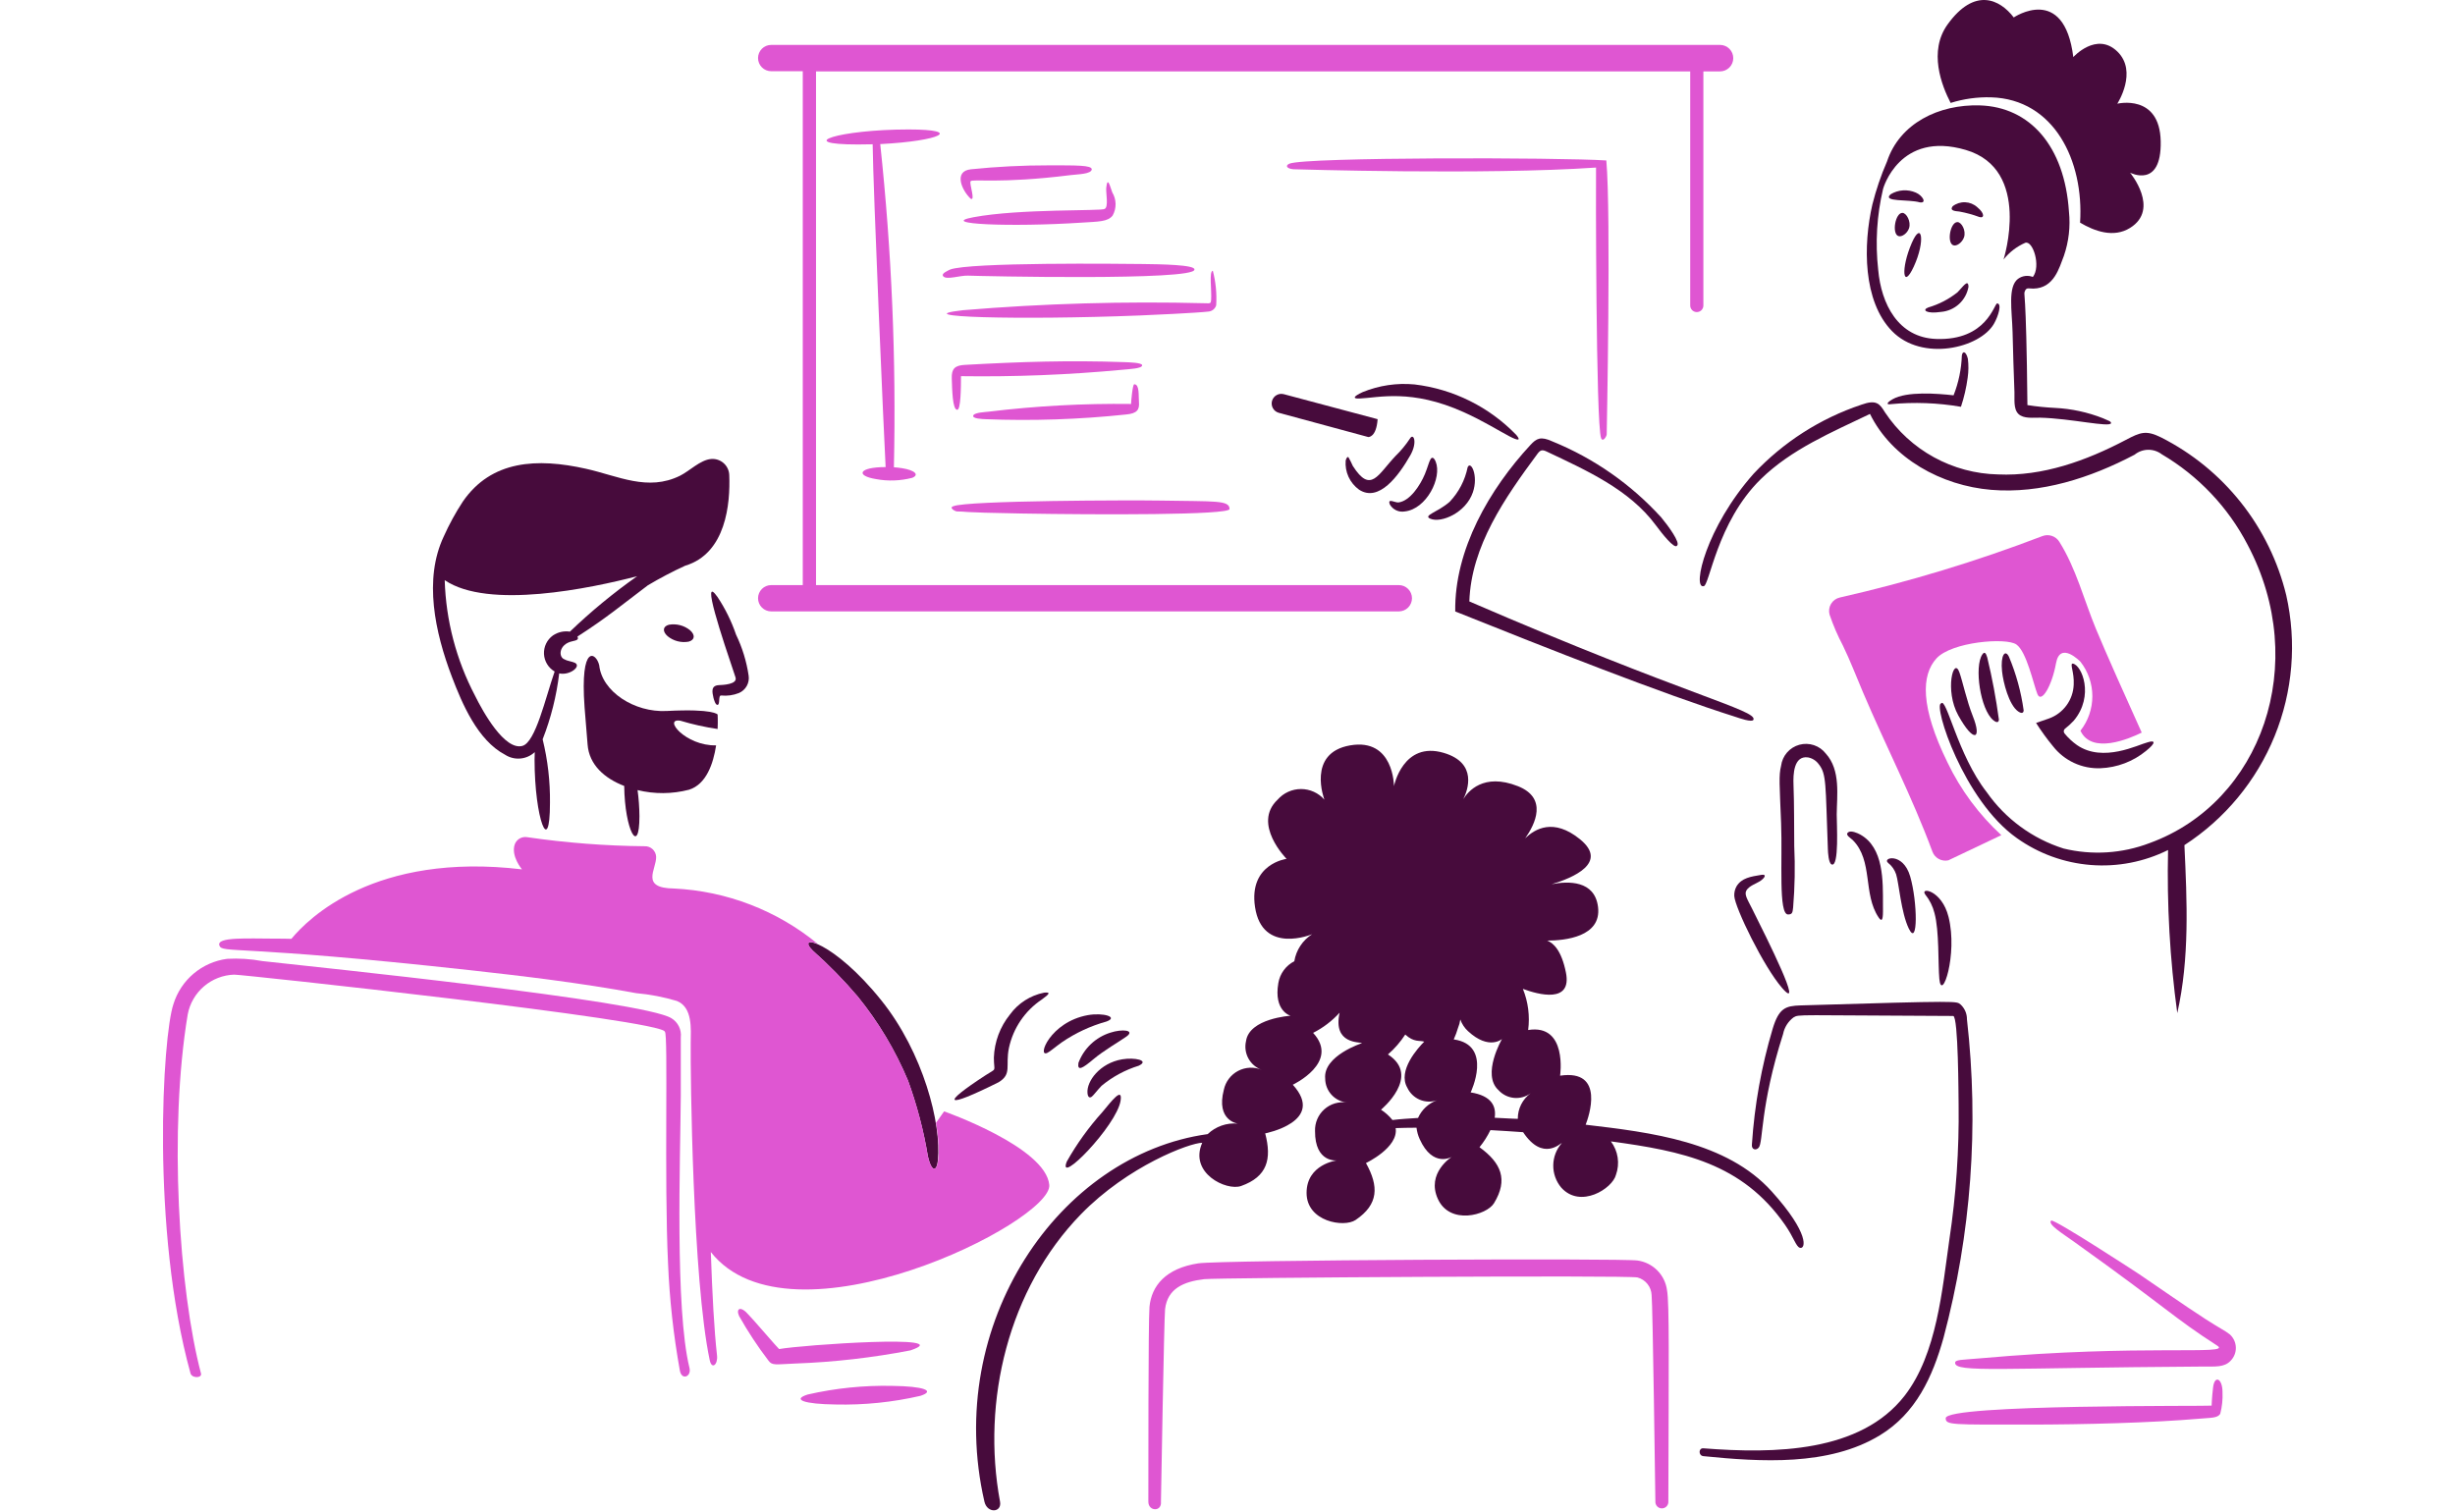
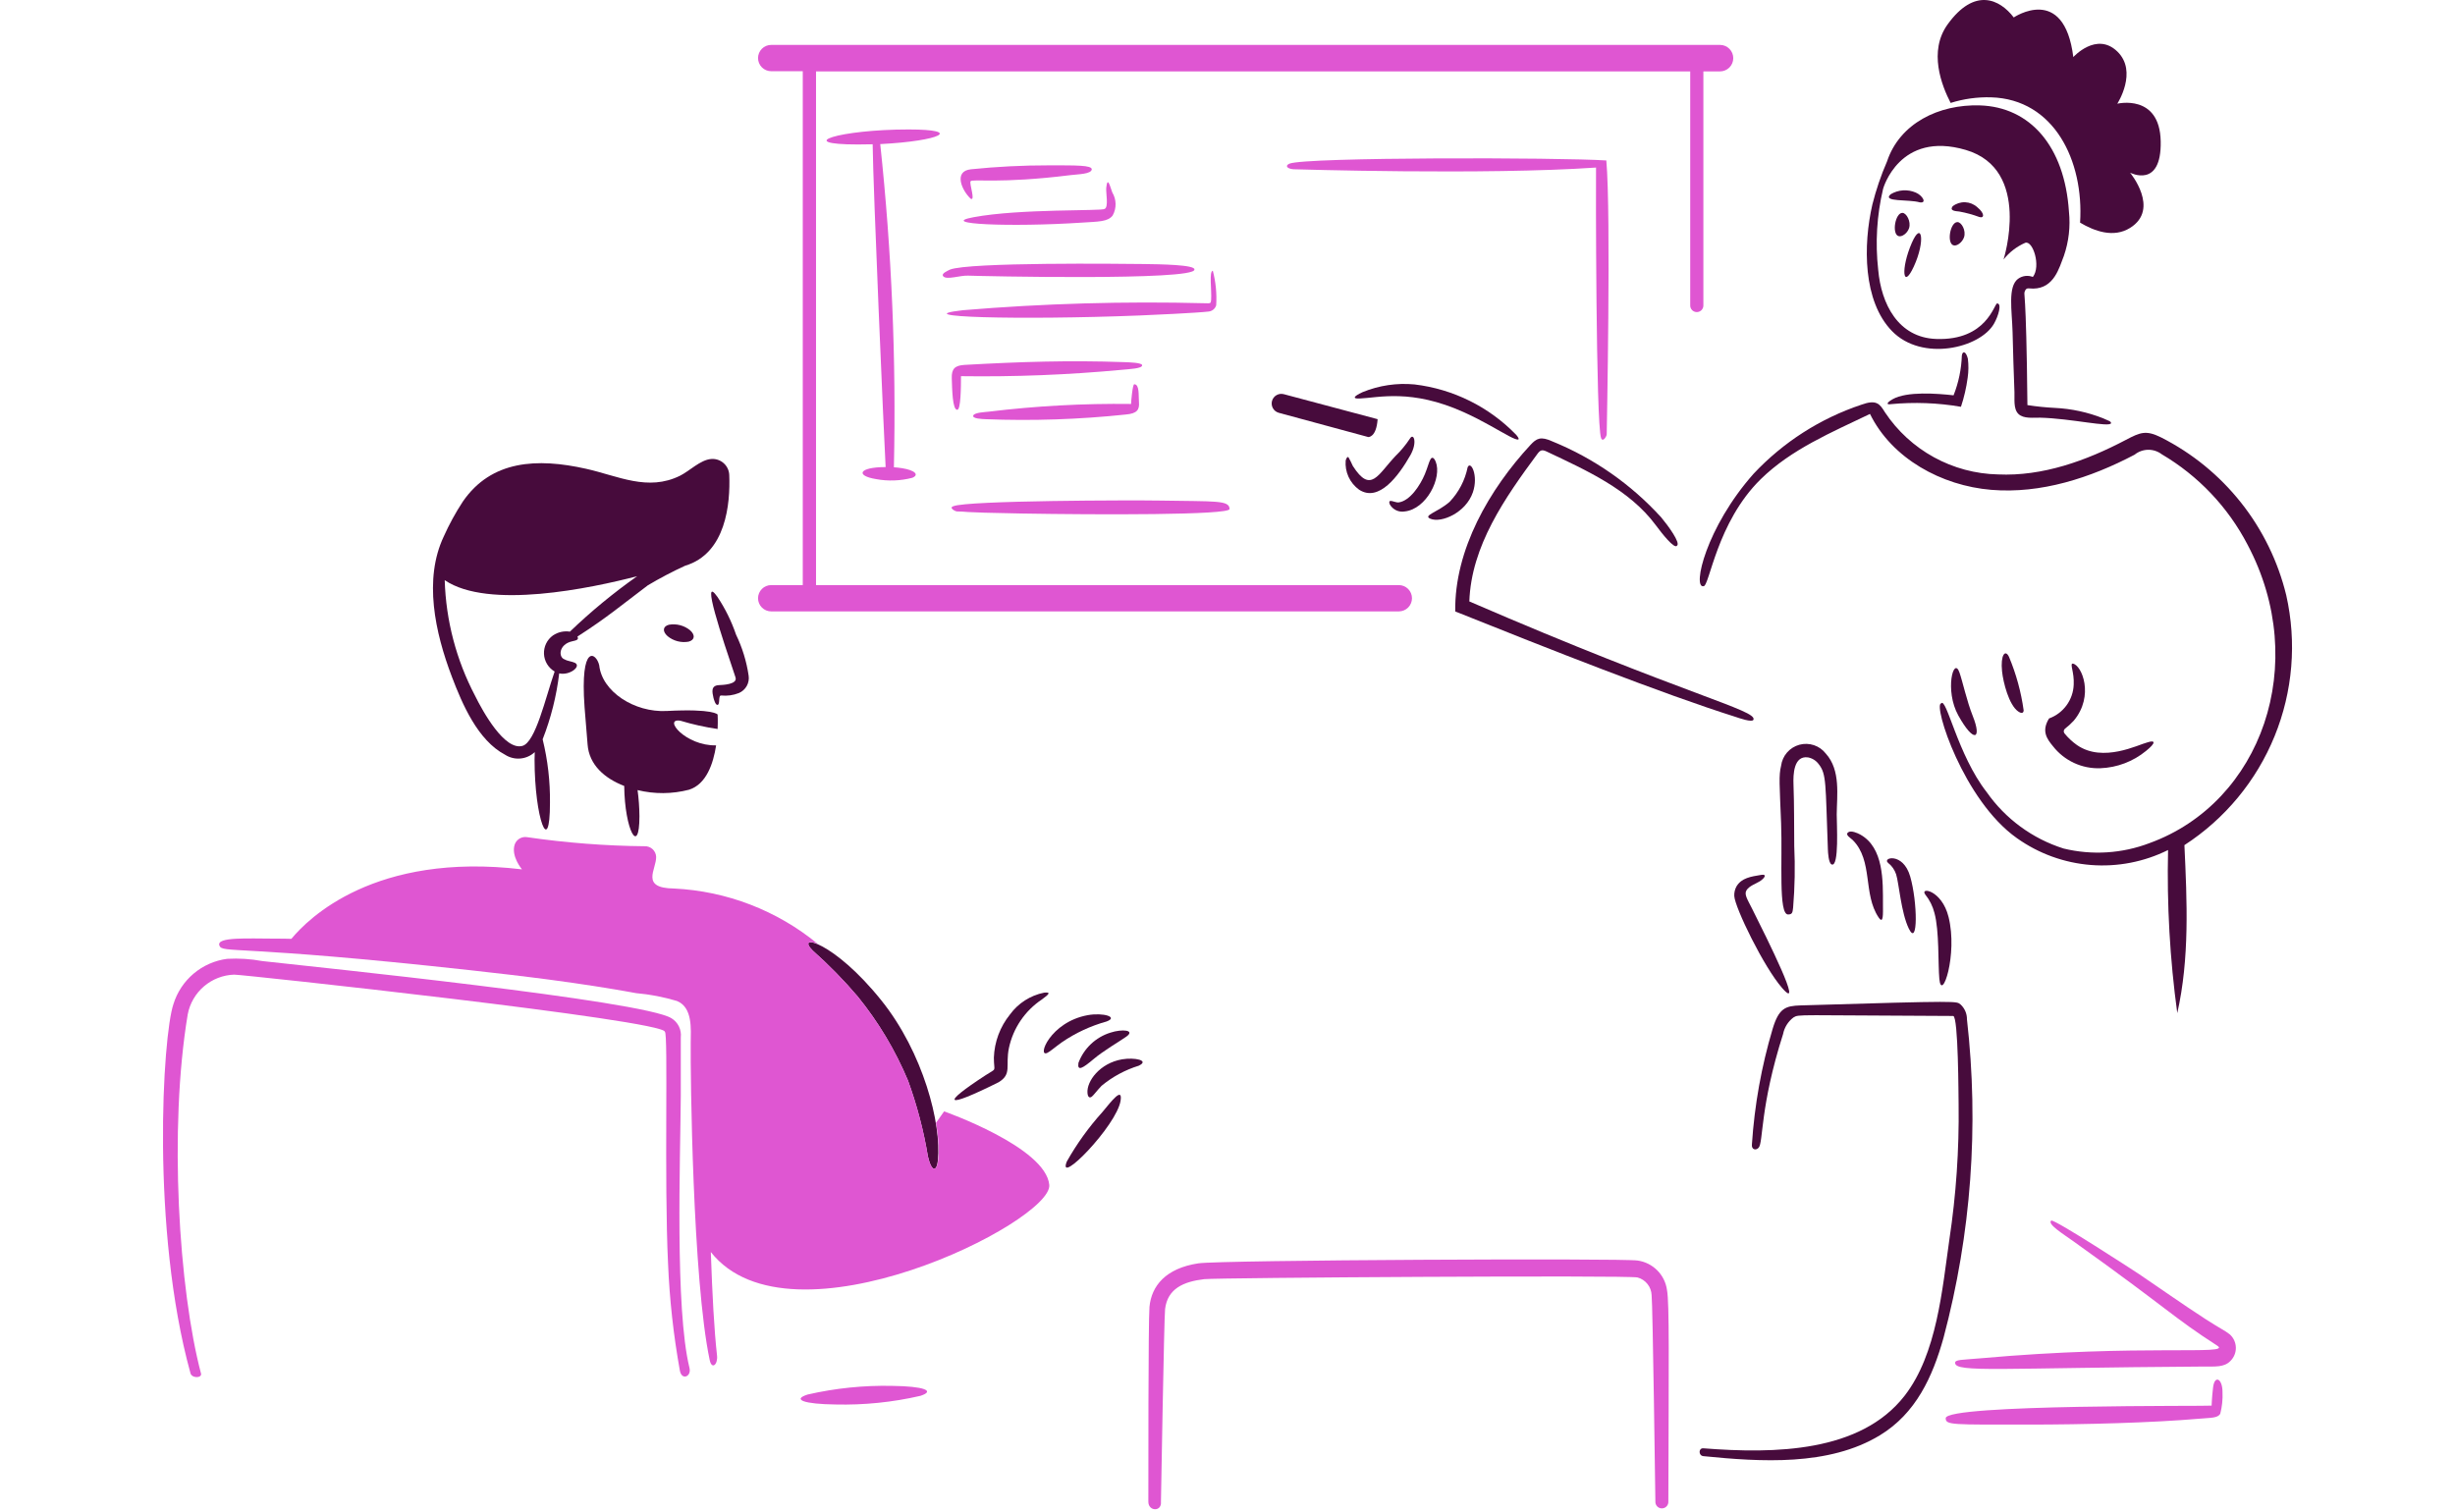
<svg xmlns="http://www.w3.org/2000/svg" width="414" height="255" viewBox="0 0 414 255" fill="none">
  <g clip-path="url(#clip0_1946_31582)">
    <path d="M114.806 184.828V174.971C114.88 174.337 114.77 173.696 114.489 173.123C114.208 172.55 113.768 172.069 113.222 171.739C108.469 168.765 53.192 163.102 44.237 162.1C42.284 161.739 40.294 161.612 38.31 161.722C36.227 161.993 34.264 162.857 32.658 164.211C31.051 165.565 29.867 167.352 29.248 169.36C27.426 174.652 25.439 207.377 32.1 231.541C32.257 232.486 34.031 232.486 33.905 231.7C30.159 217.579 28.441 190.377 31.655 171.106C32 169.262 32.964 167.592 34.388 166.37C35.811 165.149 37.609 164.45 39.484 164.389C40.546 164.334 112.118 172.078 112.118 174.028C112.714 174.147 111.981 199.148 112.657 213.104C112.907 219.174 113.575 225.22 114.655 231.199C114.974 232.877 116.632 232.185 116.271 230.723C113.804 220.738 114.732 195.349 114.806 184.828Z" fill="#DF56D2" />
-     <path d="M153.539 227.763C161.798 225.009 135.174 226.841 131.386 227.542C131.231 227.464 126.709 222.189 126.283 221.806C124.889 220.157 124.066 220.696 124.635 221.964C126.105 224.581 127.757 227.091 129.58 229.475C130.213 230.363 130.766 230.118 134.116 229.982C140.638 229.744 147.131 229.002 153.539 227.763Z" fill="#DF56D2" />
    <path d="M150.492 233.752C145.686 233.645 140.885 234.135 136.2 235.209C133.504 236.066 135.597 236.827 140.889 236.89C145.706 237.005 150.518 236.515 155.213 235.432C157.842 234.572 155.719 233.817 150.492 233.752Z" fill="#DF56D2" />
-     <path d="M328.432 128.634C323.784 119.154 324.005 113.841 326.563 111.046C329.12 108.251 338.294 107.489 340.031 108.7C341.768 109.912 342.915 115.419 343.58 117.066C344.245 118.712 346.022 115.703 346.717 111.87C347.413 108.037 350.838 111.615 350.838 111.615C352.138 113.274 352.845 115.322 352.845 117.43C352.845 119.539 352.138 121.586 350.838 123.246C352.739 127.334 359.14 124.569 361.17 123.563C358.728 118.175 355.018 109.874 353.436 106.037C351.437 101.191 350.099 95.882 347.288 91.397C347.001 90.928 346.559 90.573 346.039 90.393C345.518 90.214 344.952 90.222 344.436 90.415C333.31 94.677 321.894 98.14 310.274 100.778C309.966 100.844 309.674 100.973 309.417 101.156C309.16 101.339 308.943 101.573 308.78 101.843C308.616 102.113 308.51 102.414 308.467 102.727C308.424 103.039 308.445 103.358 308.53 103.662C309.14 105.462 309.892 107.21 310.781 108.889C312.027 111.452 313.049 114.153 314.172 116.782C317.984 125.76 322.488 134.472 325.865 143.62C326.057 144.153 326.436 144.598 326.932 144.872C327.428 145.146 328.007 145.231 328.56 145.109L337.496 140.863C333.727 137.397 330.651 133.248 328.432 128.634Z" fill="#DF56D2" />
    <path d="M148.651 168.763C140.589 158.691 134.015 157.332 137.053 160.331C139.757 162.728 142.288 165.312 144.628 168.065C148.123 172.367 150.983 177.149 153.121 182.263C154.63 186.419 155.755 190.704 156.48 195.066C157.13 197.812 157.967 197.598 158.16 195.731C158.795 189.536 155.677 177.529 148.651 168.763Z" fill="#470B3C" />
    <path d="M159.209 187.453L157.846 189.385C159.098 197.058 157.436 199.178 156.484 195.055C155.773 190.69 154.648 186.403 153.125 182.252C150.986 177.138 148.125 172.357 144.632 168.054C142.288 165.305 139.757 162.721 137.056 160.32C135.941 159.218 136.043 158.451 137.913 159.213C131.046 153.566 122.54 150.287 113.66 149.863C107.892 149.793 110.714 146.631 110.649 144.506C110.624 144.016 110.408 143.555 110.046 143.223C109.684 142.891 109.207 142.715 108.716 142.732C102.098 142.669 95.491 142.16 88.941 141.21C88.505 141.125 88.054 141.197 87.665 141.411C87.277 141.626 86.977 141.97 86.817 142.384C86.102 144.374 88.022 146.631 88.022 146.631C63.209 143.682 51.957 154.934 49.138 158.349C48.217 158.317 47.331 158.317 46.507 158.317C41.88 158.317 36.418 157.973 37 159.488C37.52 160.844 39.922 159.299 79.336 163.646C88.37 164.643 97.966 165.799 107.287 167.513C109.619 167.719 111.923 168.162 114.165 168.836C116.824 169.921 116.505 173.561 116.478 175.871C116.421 181.065 116.796 215.786 119.68 229.398C120.035 231.082 121.09 230.154 120.914 228.606C120.43 224.3 120.122 218.432 119.869 211.176C133.307 228.226 177.504 206.043 176.947 199.861C176.37 193.474 159.209 187.453 159.209 187.453Z" fill="#DF56D2" />
    <path d="M185.921 187.547C183.612 190.106 181.592 192.912 179.9 195.914C178.199 200.205 188.304 189.893 188.972 185.646C189.333 183.261 187.46 185.686 185.921 187.547Z" fill="#470B3C" />
    <path d="M170.327 171.099C168.65 173.168 167.693 175.727 167.602 178.389C167.602 180.919 168.214 180.054 166.239 181.335C158.564 186.317 159.274 187.1 168.395 182.541C170.697 181.157 169.52 179.791 170.138 176.773C170.852 173.412 172.854 170.466 175.715 168.564C177.027 167.619 177.207 167.309 176.063 167.43C173.759 167.892 171.712 169.201 170.327 171.099Z" fill="#470B3C" />
    <path d="M183.446 171.22C177.067 172.371 174.841 178.402 176.6 177.591C177.077 177.368 177.842 176.68 179.04 175.816C181.343 174.235 183.892 173.046 186.583 172.299C188.677 171.539 186.047 170.759 183.446 171.22Z" fill="#470B3C" />
    <path d="M187.25 174.174C186.022 174.557 184.898 175.216 183.965 176.1C183.031 176.985 182.312 178.071 181.864 179.277C181.641 180.768 182.608 180.152 184.366 178.676C186.158 177.164 188.713 175.714 189.945 174.841C191.499 173.73 189.229 173.522 187.25 174.174Z" fill="#470B3C" />
    <path d="M189.217 178.674C185.483 179.315 183.228 182.357 183.387 184.344C183.449 185.136 183.799 185.232 184.143 184.947C184.487 184.661 184.935 184.002 185.759 183.14C187.607 181.609 189.74 180.457 192.034 179.749C193.924 178.85 191.327 178.311 189.217 178.674Z" fill="#470B3C" />
    <path d="M281.343 253.274C281.349 253.422 281.326 253.569 281.273 253.707C281.221 253.845 281.142 253.971 281.039 254.077C280.937 254.184 280.815 254.268 280.679 254.326C280.543 254.384 280.397 254.414 280.25 254.414C280.102 254.414 279.956 254.384 279.821 254.326C279.685 254.268 279.562 254.184 279.46 254.077C279.358 253.971 279.278 253.845 279.226 253.707C279.174 253.569 279.15 253.422 279.156 253.274C279.156 253.085 278.707 219.659 278.521 218.445C278.495 217.76 278.25 217.102 277.823 216.566C277.395 216.03 276.808 215.645 276.146 215.467C274.643 215.062 205.17 215.501 203.065 215.752C199.587 216.166 196.892 217.341 196.475 220.791C196.306 222.168 195.779 253.123 195.777 253.299C195.936 255.009 193.655 254.947 193.653 253.299C193.653 250.49 193.634 222.707 193.842 220.435C194.171 216.88 196.588 213.913 202.082 213.083C205.768 212.516 273.845 212.21 276.144 212.607C277.407 212.781 278.578 213.366 279.477 214.27C280.375 215.175 280.952 216.349 281.118 217.614C281.525 219.802 281.411 229.621 281.343 253.274Z" fill="#DF56D2" />
    <path d="M373.913 226.975C376.502 228.644 361.329 226.653 334.015 229.097C330.876 229.379 329.668 229.286 329.704 229.889C329.781 231.541 337.4 230.713 371.441 230.492C373.548 230.479 375.06 230.656 376.132 229.547C376.429 229.253 376.663 228.901 376.82 228.514C376.977 228.126 377.054 227.711 377.045 227.293C377.036 226.875 376.942 226.463 376.769 226.082C376.596 225.701 376.347 225.36 376.037 225.079C375.27 224.448 374.189 223.956 371.917 222.48C367.84 219.834 364.085 217.164 360.73 214.905C360.294 214.612 346.321 205.495 345.899 205.875C345.23 206.474 347.846 208.073 349.732 209.424C365.914 220.998 366.389 222.125 373.913 226.975Z" fill="#DF56D2" />
    <path d="M342.029 240.28C351.468 240.28 362.974 239.97 370.74 239.299C372.831 239.11 373.987 239.216 374.416 238.443C374.72 237.264 374.847 236.046 374.794 234.83C374.794 232.484 373.471 231.881 373.209 233.975C372.989 235.699 372.955 237.311 372.955 237.081C372.891 237.209 328.113 236.799 328.113 239.203C328.117 240.377 329.13 240.28 342.029 240.28Z" fill="#DF56D2" />
    <path d="M126.246 113.953C125.893 111.556 125.178 109.226 124.124 107.045C123.358 104.795 122.304 102.654 120.986 100.676C118.1 96.591 121.776 107.572 124.029 114.238C124.436 115.444 121.873 115.531 121.208 115.561C119.845 115.642 120.1 116.735 120.321 117.718C120.385 117.939 120.639 118.961 121.019 118.889C121.465 118.804 121.081 117.249 121.62 117.306C122.632 117.411 123.654 117.269 124.6 116.894C125.162 116.656 125.629 116.238 125.927 115.705C126.226 115.173 126.338 114.556 126.246 113.953Z" fill="#470B3C" />
    <path d="M112.428 119.919C106.977 120.203 101.527 116.654 101.05 112.218C100.576 110.095 97.786 108.321 98.578 119.284L99.087 125.559C99.34 129.014 101.969 131.295 105.265 132.564C105.346 140.038 107.833 144.501 107.833 137.667C107.822 136.193 107.716 134.722 107.516 133.263C110.371 133.961 113.354 133.939 116.199 133.199C119.115 132.28 120.287 128.795 120.763 125.72C115.569 125.826 111.716 121.065 114.741 121.562C116.796 122.182 118.893 122.648 121.016 122.957C121.079 121.499 121.016 120.517 121.016 120.517C121.016 120.517 120.381 119.504 112.428 119.919Z" fill="#470B3C" />
    <path d="M112.808 105.372C111.759 105.642 111.674 106.506 112.587 107.306C113.076 107.707 113.647 107.997 114.26 108.155C114.873 108.314 115.513 108.337 116.136 108.224C117.181 107.939 117.27 107.09 116.357 106.291C115.865 105.893 115.294 105.606 114.682 105.447C114.07 105.289 113.431 105.263 112.808 105.372Z" fill="#470B3C" />
    <path d="M109.258 98.717C111.29 97.509 113.385 96.409 115.533 95.421C122.441 93.361 123.17 84.932 122.979 80.112C122.964 79.73 122.871 79.356 122.707 79.011C122.542 78.666 122.309 78.358 122.021 78.106C121.734 77.854 121.398 77.663 121.034 77.545C120.671 77.427 120.287 77.384 119.906 77.419C118.099 77.568 116.266 79.454 114.677 80.239C109.239 82.927 104.25 80.279 98.831 79.067C90.573 77.219 82.855 77.604 78.041 84.612C76.82 86.478 75.75 88.437 74.839 90.471C71.416 97.697 73.356 106.661 76.202 114.145C77.95 118.738 80.564 124.879 85.172 127.296C85.936 127.791 86.844 128.016 87.751 127.936C88.658 127.856 89.513 127.475 90.178 126.854C90.178 127.232 90.146 127.678 90.146 128.12C90.146 138.099 92.745 144.782 92.745 135.41C92.786 131.801 92.371 128.202 91.509 124.697C92.909 121.124 93.847 117.386 94.301 113.575C96.07 113.983 98.081 112.382 96.962 111.8C96.546 111.585 95.639 111.482 95.251 111.233C94.098 110.887 94.208 108.651 96.518 108.16C97.247 108.005 97.652 107.874 97.374 107.368C102.412 104.125 104.777 102.093 109.258 98.717ZM93.248 107.179C92.755 107.531 92.359 108.001 92.095 108.546C91.831 109.091 91.707 109.694 91.735 110.299C91.764 110.903 91.943 111.492 92.257 112.009C92.571 112.527 93.01 112.958 93.533 113.263C91.978 117.708 90.32 125.223 88.082 125.812C85.096 126.602 81.468 120.107 80.097 117.321C76.941 111.303 75.195 104.646 74.994 97.854C82.346 102.862 99.649 99.216 107.446 97.188C103.436 100.015 99.645 103.141 96.106 106.538C95.106 106.381 94.084 106.61 93.248 107.179Z" fill="#470B3C" />
    <path d="M192.193 53.21C194.193 53.131 201.849 52.783 203.856 52.543C204.141 52.505 204.408 52.386 204.627 52.201C204.846 52.016 205.008 51.772 205.092 51.498C205.215 49.536 205.024 47.568 204.525 45.667C203.864 45.745 204.351 48.937 204.24 50.581C204.2 51.169 204.13 51.188 203.257 51.148C189.629 50.795 175.992 51.186 162.407 52.32C152.405 53.461 171.635 54.023 192.193 53.21Z" fill="#DF56D2" />
    <path d="M159.078 46.618C159.655 47.245 161.93 46.429 163.261 46.491C165.175 46.57 201.469 47.379 201.418 45.476C201.639 44.652 195.617 44.565 192.671 44.531C189.193 44.486 163.387 44.202 160.188 45.476C159.777 45.699 158.643 46.138 159.078 46.618Z" fill="#DF56D2" />
    <path d="M153.217 21.836C141.554 21.836 133.646 24.367 144.659 24.367C145.483 24.367 146.337 24.335 147.161 24.335C147.235 31.571 149.062 73.679 149.348 78.78C144.812 78.78 144.205 80.23 147.732 80.808C149.762 81.185 151.85 81.109 153.848 80.587C155.056 80.086 154.298 79.315 152.138 78.971C151.695 78.899 151.219 78.844 150.743 78.812C151.145 60.613 150.376 42.407 148.439 24.306C158.69 23.777 162.461 21.836 153.217 21.836Z" fill="#DF56D2" />
    <path d="M162.691 61.543C161.043 61.636 160.444 62.178 160.504 63.826C160.572 65.631 160.601 69.118 161.425 69.118C162.026 69.118 162.058 65.348 162.058 63.448C171.134 63.577 180.211 63.217 189.249 62.369C190.383 62.25 192.608 62.18 192.608 61.613C192.608 61.169 190.485 61.11 189.408 61.074C180.306 60.757 172.215 61.012 162.691 61.543Z" fill="#DF56D2" />
    <path d="M190.737 68.135C182.71 68.033 174.685 68.468 166.715 69.436C166.239 69.496 164.409 69.566 164.149 70.037C163.81 70.645 165.764 70.677 166.176 70.702C174.076 71.011 181.987 70.748 189.849 69.916C191.822 69.749 192.172 69.052 192.068 67.823C191.981 66.778 192.194 64.815 191.276 64.815C191.004 64.769 190.737 67.761 190.737 68.135Z" fill="#DF56D2" />
    <path d="M270.883 27.064C263.113 26.546 220.21 26.478 217.453 27.602C216.663 27.926 217.009 28.459 218.118 28.547C218.307 28.547 250.465 29.551 269.148 28.262C269.108 30.131 269.114 71.603 270.004 73.898C270.308 74.682 270.949 73.548 270.949 73.263C270.947 73.08 271.694 35.996 270.883 27.064Z" fill="#DF56D2" />
    <path d="M161.391 86.262C163.145 86.262 160.985 86.415 172.292 86.612C185.158 86.833 207.343 86.897 207.343 85.856C207.343 84.335 204.935 84.594 195.776 84.431C191.005 84.346 163.13 84.406 160.788 85.376C159.934 85.629 161.073 86.262 161.391 86.262Z" fill="#DF56D2" />
    <path d="M186.27 35.24C185.892 35.618 171.986 35.179 164.18 36.635C157.93 37.801 170.402 38.336 182.371 37.553C185.238 37.364 186.813 37.421 187.633 36.349C187.967 35.752 188.137 35.077 188.126 34.392C188.114 33.708 187.922 33.038 187.569 32.452C187.191 31.447 186.781 29.632 186.554 31.658C186.461 32.494 186.994 34.951 186.27 35.24Z" fill="#DF56D2" />
    <path d="M176.886 27.888C172.494 27.883 168.105 28.105 163.736 28.553C160.723 28.865 162.224 32.167 163.704 33.529C164.528 33.924 163.447 31.033 163.671 30.581C163.896 30.129 168.521 31.038 180.532 29.536C181.768 29.381 184.049 29.377 184.112 28.553C184.08 27.854 181.487 27.888 176.886 27.888Z" fill="#DF56D2" />
    <path d="M290.09 7.574H130.051C129.462 7.574 128.898 7.808 128.482 8.224C128.066 8.64 127.832 9.204 127.832 9.793C127.832 10.381 128.066 10.946 128.482 11.362C128.898 11.778 129.462 12.012 130.051 12.012H135.375V98.685H130.051C129.76 98.685 129.471 98.743 129.202 98.854C128.933 98.966 128.688 99.129 128.482 99.335C128.276 99.541 128.112 99.786 128.001 100.055C127.889 100.324 127.832 100.613 127.832 100.904C127.832 101.196 127.889 101.484 128.001 101.753C128.112 102.023 128.276 102.267 128.482 102.473C128.688 102.679 128.933 102.843 129.202 102.954C129.471 103.066 129.76 103.123 130.051 103.123H235.891C236.479 103.123 237.044 102.889 237.46 102.473C237.876 102.057 238.11 101.493 238.11 100.904C238.11 100.316 237.876 99.751 237.46 99.335C237.044 98.919 236.479 98.685 235.891 98.685H137.611V12.042H285.031V51.53C285.031 51.824 285.148 52.106 285.356 52.314C285.564 52.522 285.846 52.639 286.14 52.639C286.435 52.639 286.717 52.522 286.925 52.314C287.133 52.106 287.25 51.824 287.25 51.53V12.042H290.039C290.632 12.046 291.202 11.815 291.624 11.399C292.046 10.983 292.285 10.417 292.289 9.824C292.294 9.232 292.062 8.662 291.646 8.24C291.231 7.818 290.664 7.578 290.072 7.574H290.09Z" fill="#DF56D2" />
    <path d="M332.681 120.774C331.67 118.243 330.98 114.985 330.432 113.422C329.459 110.619 327.89 116.446 330.243 120.679C332.855 125.393 334.267 124.737 332.681 120.774Z" fill="#470B3C" />
-     <path d="M337.086 121.377C336.611 117.849 335.955 114.347 335.12 110.887C334.889 110.097 334.646 109.872 334.296 110.379C332.894 112.42 333.946 119.674 336.135 121.471C336.796 122.015 337.059 121.789 337.086 121.377Z" fill="#470B3C" />
    <path d="M340.316 119.982C340.927 120.415 341.237 120.267 341.261 119.823C340.832 116.718 340.001 113.682 338.789 110.791C338.156 109.443 337.33 110.479 337.617 113.233C337.814 115.123 338.778 118.889 340.316 119.982Z" fill="#470B3C" />
-     <path d="M348.209 122.928C348.742 122.515 349.241 122.059 349.7 121.566C353.225 117.376 351.061 112.15 349.541 111.927C348.993 111.927 349.814 113.369 349.7 115.476C349.654 116.733 349.233 117.947 348.492 118.963C347.752 119.979 346.724 120.751 345.542 121.18C344.813 121.43 344.085 121.688 343.355 121.936C344.224 123.304 345.176 124.616 346.207 125.865C347.15 127.072 348.366 128.037 349.754 128.682C351.143 129.327 352.665 129.632 354.195 129.574C357.011 129.469 359.715 128.445 361.894 126.657C363.595 125.291 363.478 124.788 362.18 125.2C360.585 125.589 354.665 128.7 350.263 125.675C349.472 125.117 348.761 124.453 348.149 123.703C348.058 123.591 348.014 123.448 348.025 123.304C348.036 123.16 348.102 123.025 348.209 122.928Z" fill="#470B3C" />
+     <path d="M348.209 122.928C348.742 122.515 349.241 122.059 349.7 121.566C353.225 117.376 351.061 112.15 349.541 111.927C348.993 111.927 349.814 113.369 349.7 115.476C349.654 116.733 349.233 117.947 348.492 118.963C347.752 119.979 346.724 120.751 345.542 121.18C344.224 123.304 345.176 124.616 346.207 125.865C347.15 127.072 348.366 128.037 349.754 128.682C351.143 129.327 352.665 129.632 354.195 129.574C357.011 129.469 359.715 128.445 361.894 126.657C363.595 125.291 363.478 124.788 362.18 125.2C360.585 125.589 354.665 128.7 350.263 125.675C349.472 125.117 348.761 124.453 348.149 123.703C348.058 123.591 348.014 123.448 348.025 123.304C348.036 123.16 348.102 123.025 348.209 122.928Z" fill="#470B3C" />
    <path d="M247.783 101.443C248.102 92.085 253.786 83.96 259.255 76.565C259.732 75.922 260.036 75.788 260.807 76.153C267.586 79.366 274.768 82.565 279.219 88.576C280.231 89.942 282.389 92.696 282.81 92.031C283.413 91.554 281.317 88.674 280.149 87.277C275.065 81.684 268.791 77.301 261.79 74.452C259.8 73.548 259.116 73.938 258.082 75.053C251.183 82.509 245.247 92.705 245.405 103.132C261.327 109.509 280.117 116.946 292.752 120.942C293.13 121.063 295.496 121.919 295.698 121.386C296.313 119.768 284.404 117.281 247.783 101.443Z" fill="#470B3C" />
    <path d="M229.274 67.217C232.487 67.086 237.994 65.531 246.862 69.53C250.096 70.987 252.789 72.668 254.47 73.554C256.15 74.44 256.475 74.276 255.706 73.365C251.134 68.627 245.065 65.615 238.527 64.839C235.55 64.561 232.55 65.007 229.782 66.139C228.134 66.901 228.102 67.27 229.274 67.217Z" fill="#470B3C" />
    <path d="M237.833 76.788C239.079 74.593 238.378 72.951 237.769 73.966C237.066 75.035 236.248 76.024 235.329 76.914C232.356 80.044 231.171 83.34 228.136 78.593C227.918 78.095 227.674 77.608 227.406 77.135C227.279 77.009 227.068 77.135 226.93 77.674C226.85 78.618 227.015 79.566 227.409 80.427C227.804 81.288 228.414 82.032 229.181 82.588C232.524 84.784 235.858 80.254 237.833 76.788Z" fill="#470B3C" />
    <path d="M242.107 77.865C241.786 77.075 241.442 77.073 241.221 77.487C240.968 77.899 240.775 78.785 240.276 79.989C239.511 81.817 237.787 84.501 235.838 84.743C235.25 84.817 233.918 83.932 234.381 85.092C234.628 85.521 235.001 85.863 235.449 86.072C235.897 86.282 236.398 86.349 236.885 86.264C240.563 85.873 243.211 80.566 242.107 77.865Z" fill="#470B3C" />
    <path d="M248.382 83.03C249.348 80.195 248.013 77.606 247.495 78.816C247.052 81.007 245.997 83.029 244.453 84.646C242.434 86.417 239.869 86.937 241.221 87.498C243.063 88.266 247.212 86.474 248.382 83.03Z" fill="#470B3C" />
    <path d="M319.055 55.839C324.133 61.063 333.9 58.725 336.254 54.603C337.01 53.297 337.616 51.18 336.792 51.18C336.291 51.18 335.053 57.483 326.494 57.17C320.092 56.937 317.233 51.252 316.732 45.508C316.219 40.942 316.498 36.321 317.556 31.849C317.556 31.849 320.281 21.993 331.5 25.289C342.719 28.585 337.869 43.766 337.869 43.766C338.845 42.538 340.107 41.569 341.546 40.944C342.842 40.566 344.205 44.913 342.814 46.712C342.403 46.551 341.959 46.495 341.521 46.55C341.083 46.606 340.667 46.771 340.309 47.03C338.55 48.373 339.291 52.337 339.391 55.998C339.487 59.453 339.57 62.908 339.708 66.139C339.758 67.273 339.495 68.952 340.374 69.816C341.253 70.679 342.94 70.422 344.05 70.449C349.232 70.577 355.866 72.15 355.998 71.367C355.966 71.052 355.685 71.01 354.636 70.543C352.055 69.526 349.325 68.937 346.554 68.801C344.994 68.723 343.439 68.565 341.895 68.326C341.695 47.944 341.2 49.891 341.451 49.152C341.702 48.413 342.148 48.687 342.878 48.678C346.395 48.631 347.259 45.162 348.043 43.163C348.87 40.762 349.162 38.209 348.898 35.684C348.164 24.622 342.307 18.041 333.878 17.778C326.936 17.563 320.345 20.821 318.221 27.228C317.201 29.576 316.375 32.003 315.751 34.486C314.176 41.331 314.144 50.789 319.055 55.839Z" fill="#470B3C" />
    <path d="M319.149 67.343C318.006 68.001 318.168 68.288 318.866 68.167C322.808 67.793 326.783 67.942 330.686 68.612C331.219 67.013 331.598 65.368 331.82 63.698C331.974 62.637 331.984 61.56 331.85 60.496C331.534 59.228 330.964 59.133 330.837 59.957C330.76 62.26 330.288 64.533 329.442 66.676C326.696 66.372 321.551 65.962 319.149 67.343Z" fill="#470B3C" />
    <path d="M385.542 100.398C384.158 94.698 381.554 89.367 377.911 84.771C374.267 80.175 369.67 76.424 364.436 73.777C361.896 72.522 360.953 72.902 358.509 74.189C351.821 77.708 344.47 80.367 336.927 80.02C333.146 79.937 329.44 78.943 326.125 77.122C322.809 75.302 319.982 72.708 317.882 69.562C316.988 68.09 316.427 67.345 313.888 68.262C306.965 70.575 300.726 74.572 295.729 79.893C287.678 88.965 285.366 99.224 287.268 98.876C288.283 98.939 289.46 88.137 296.933 80.811C302.07 75.776 308.882 72.921 315.345 69.816C319.054 77.358 327.421 81.921 335.788 82.618C344.155 83.316 352.501 80.619 359.967 76.691C360.614 76.166 361.42 75.874 362.254 75.863C363.088 75.852 363.901 76.121 364.563 76.629C370.714 80.255 375.723 85.537 379.018 91.872C389.674 111.964 381.348 135.342 362.507 142.197C357.873 143.967 352.811 144.288 347.991 143.117C342.743 141.458 338.188 138.116 335.03 133.609C330.116 127.334 328.226 117.447 327.33 118.651C325.998 118.872 331.074 134.994 340.133 141.373C343.802 143.98 348.109 145.542 352.596 145.894C357.083 146.246 361.582 145.374 365.612 143.37C365.4 152.566 365.92 161.764 367.166 170.878C369.256 161.617 368.812 152.021 368.369 142.546C375.199 138.12 380.506 131.706 383.577 124.17C386.648 116.633 387.333 108.336 385.542 100.398Z" fill="#470B3C" />
    <path d="M331.202 40.025C331.58 38.891 330.79 37.459 330.092 37.459C328.883 37.459 328.276 40.898 329.364 41.356C329.956 41.611 330.907 40.882 331.202 40.025Z" fill="#470B3C" />
    <path d="M320.827 35.905C319.618 35.877 319.009 39.345 320.1 39.804C320.701 40.057 321.659 39.332 321.937 38.481C322.296 37.366 321.495 35.922 320.827 35.905Z" fill="#470B3C" />
    <path d="M333.441 34.951C332.878 34.438 332.152 34.142 331.391 34.113C330.63 34.084 329.884 34.324 329.283 34.792C328.716 35.571 329.767 35.608 330.417 35.68C331.562 35.887 332.685 36.194 333.776 36.599C334.619 36.869 334.749 36.02 333.441 34.951Z" fill="#470B3C" />
    <path d="M323.073 32.482C322.394 32.187 321.654 32.058 320.915 32.108C320.176 32.158 319.46 32.384 318.826 32.768C317.337 34.115 321.877 33.581 323.74 34.13C324.999 34.325 324.22 32.97 323.073 32.482Z" fill="#470B3C" />
    <path d="M322.731 44.968C324.738 40.632 324.077 37.096 322.384 40.999C320.511 45.334 320.858 49.016 322.731 44.968Z" fill="#470B3C" />
-     <path d="M327.327 52.607C328.458 52.512 329.527 52.045 330.365 51.278C331.202 50.511 331.763 49.489 331.957 48.37C331.921 46.96 331.012 48.381 330.118 49.288C328.653 50.459 326.974 51.331 325.174 51.857C324.04 52.286 324.856 52.976 327.327 52.607Z" fill="#470B3C" />
    <path d="M335.754 16.415C346.406 16.718 351.441 27.126 350.776 37.553C353.184 38.98 356.414 40.18 359.205 38.441C364.308 35.264 359.205 29.124 359.205 29.124C359.205 29.124 364.53 31.913 364.371 23.832C364.212 15.75 357.051 17.493 357.051 17.493C357.051 17.493 360.568 12.074 357.051 8.683C353.533 5.293 349.634 9.628 349.634 9.628C348.081 -2.795 339.589 2.942 339.589 2.942C337.244 -0.133 332.989 -2.197 328.438 4.113C325.17 8.649 327.425 14.414 328.946 17.36C331.148 16.67 333.448 16.351 335.754 16.415Z" fill="#470B3C" />
    <path d="M232.317 70.702L216.503 66.487C216.297 66.431 216.082 66.416 215.87 66.443C215.659 66.47 215.454 66.538 215.269 66.644C215.083 66.75 214.921 66.891 214.79 67.06C214.659 67.229 214.563 67.422 214.507 67.628C214.45 67.834 214.435 68.049 214.462 68.261C214.489 68.472 214.557 68.677 214.663 68.862C214.769 69.048 214.911 69.211 215.079 69.341C215.248 69.472 215.441 69.568 215.647 69.625L230.733 73.713C230.733 73.713 232.096 73.839 232.317 70.702Z" fill="#470B3C" />
-     <path d="M301.021 206.593C302.542 208.78 302.862 210.26 303.525 210.46C304.485 210.749 305.236 208.12 298.772 200.953C291.178 192.533 278.398 190.997 267.398 189.702C267.872 188.498 270.789 180.29 263.087 181.431C263.087 181.431 264.387 172.652 257.7 173.73C258.01 171.378 257.704 168.987 256.812 166.79C259.443 167.772 265.128 169.298 264.07 164.032C263.327 160.328 261.979 159.058 260.9 158.646C263.911 158.646 270.085 158.012 269.488 153.004C268.946 148.441 264.419 148.598 261.662 149.137C265.179 148.092 271.359 145.523 266.415 141.532C261.979 137.941 258.842 139.789 257.194 141.405C258.872 139.027 261.065 134.61 255.958 132.596C250.133 130.297 247.526 133.541 246.767 134.782C247.496 133.323 249.241 128.693 243.471 126.986C236.597 124.952 235.073 132.596 235.073 132.596C235.073 132.596 235.073 124.45 227.689 125.718C220.305 126.986 223.342 134.877 223.342 134.877C222.85 134.314 222.244 133.863 221.563 133.554C220.883 133.245 220.144 133.085 219.397 133.085C218.649 133.085 217.91 133.245 217.23 133.554C216.549 133.863 215.943 134.314 215.451 134.877C211.104 138.965 216.963 144.86 216.963 144.86C216.963 144.86 210.549 145.686 211.639 152.972C212.86 161.12 221.278 157.568 221.278 157.568C220.482 158.073 219.803 158.74 219.284 159.527C218.765 160.313 218.418 161.201 218.267 162.131C217.562 162.49 216.951 163.01 216.484 163.648C216.016 164.287 215.704 165.026 215.574 165.807C214.752 170.562 217.634 171.322 217.634 171.322C217.634 171.322 210.673 171.758 210.123 175.599C209.893 176.593 210.037 177.637 210.528 178.532C211.019 179.427 211.822 180.109 212.784 180.449C212.148 180.182 211.46 180.059 210.77 180.089C210.08 180.119 209.405 180.301 208.794 180.622C208.182 180.942 207.649 181.394 207.232 181.945C206.816 182.496 206.526 183.131 206.383 183.807C205.02 189.037 208.729 189.511 208.729 189.511C207.806 189.428 206.876 189.544 206.001 189.85C205.127 190.156 204.328 190.646 203.658 191.286C178.621 194.763 159.093 223.246 166.009 253.278C166.476 255.308 168.986 255.149 168.64 253.278C165.487 236.294 170.067 217.368 182.267 204.822C190.216 196.644 200.673 192.749 202.739 192.749C200.471 197.865 206.822 200.919 209.299 200.037C213.709 198.468 214.497 195.501 213.355 191.163C213.355 191.163 223.654 189.167 218.014 182.957C218.014 182.957 226.031 179.177 221.437 174.21C223.12 173.356 224.634 172.203 225.905 170.808C224.731 176.164 229.318 175.707 229.685 175.943C229.685 175.943 223.094 178.065 223.474 181.932C223.482 182.939 223.862 183.908 224.54 184.651C225.219 185.395 226.148 185.862 227.15 185.962C226.468 185.859 225.771 185.909 225.11 186.106C224.448 186.304 223.839 186.645 223.324 187.105C222.81 187.565 222.403 188.132 222.133 188.768C221.863 189.403 221.736 190.09 221.762 190.779C221.732 196.168 225.438 195.724 225.438 195.724C225.438 195.724 220.335 196.357 220.335 201.205C220.335 206.052 226.64 207.098 228.606 205.767C232.501 203.134 232.535 200.097 230.348 196.166C230.348 196.166 235.863 193.567 235.357 190.271C236.434 190.239 237.638 190.207 238.874 190.207C238.952 190.875 239.133 191.528 239.413 192.14C241.637 197.054 244.831 195.119 244.831 195.119C244.831 195.119 240.458 197.844 242.488 202.25C244.518 206.655 250.694 204.975 251.938 202.947C254.376 198.952 253.142 196.143 249.498 193.497C250.221 192.611 250.838 191.643 251.337 190.613C253.174 190.709 254.981 190.836 256.85 190.963C260.201 195.99 263.189 192.752 263.378 192.8C262.464 193.832 261.952 195.159 261.935 196.538C261.917 197.916 262.396 199.255 263.283 200.311C266.525 203.917 271.924 200.467 272.507 198.156C272.845 197.219 272.944 196.212 272.794 195.227C272.645 194.241 272.251 193.309 271.65 192.514C283.72 194.153 293.779 196.179 301.021 206.593ZM232.887 187.168C232.887 187.168 239.732 181.526 234.058 177.85C235.183 176.872 236.164 175.742 236.975 174.491C238.468 175.858 239.381 175.436 240.174 175.695C239.129 176.74 235.638 180.577 237.322 183.459C237.747 184.37 238.494 185.091 239.419 185.483C240.344 185.875 241.381 185.91 242.331 185.582C241.623 185.835 240.974 186.23 240.424 186.742C239.874 187.254 239.433 187.873 239.129 188.56C237.576 188.657 236.151 188.749 234.82 188.91C234.272 188.23 233.619 187.642 232.887 187.168ZM252.059 188.53C252.344 186.629 251.584 184.822 248.003 184.251C248.003 184.251 251.838 176.266 245.151 175.315C245.44 174.678 245.684 174.021 245.88 173.35C246.068 172.904 246.195 172.435 246.258 171.955C246.523 172.707 246.969 173.382 247.557 173.921C251.112 177.209 253.293 175.243 253.293 175.243C253.293 175.243 249.808 181.233 252.692 183.864C253.368 184.609 254.296 185.077 255.297 185.176C256.299 185.276 257.301 185 258.11 184.402C257.436 184.899 256.889 185.549 256.514 186.298C256.14 187.047 255.948 187.874 255.956 188.712C255.285 188.719 255.47 188.678 252.059 188.53Z" fill="#470B3C" />
    <path d="M331.698 171.923C331.704 171.453 331.611 170.988 331.425 170.557C331.239 170.125 330.964 169.738 330.619 169.42C329.833 168.869 331.159 168.753 303.65 169.579C301.088 169.655 299.978 170.038 298.925 173.548C297.043 179.873 295.873 186.389 295.438 192.974C295.306 193.905 296.106 194.108 296.572 193.577C297.378 192.669 296.761 186.722 300.693 174.402C300.911 173.291 301.531 172.298 302.435 171.615C303.42 171.038 302.554 171.258 329.373 171.361C330.26 171.361 330.265 185.083 330.292 186.351C330.388 193.941 329.868 201.525 328.738 209.031C327.533 217.43 326.639 228.388 321.197 235.398C313.753 244.988 299.3 245.226 287.255 244.281C286.4 244.213 286.399 245.527 287.255 245.604C296.879 246.566 308.398 247.324 317.013 242.087C323.102 238.385 325.918 232.201 327.756 225.608C332.412 208.117 333.749 189.907 331.698 171.923Z" fill="#470B3C" />
    <path d="M300.548 166.663C304.328 170.989 298.023 158.379 295.445 153.225C294.666 151.668 294.093 150.853 294.526 150.152C294.984 149.411 296.165 149.029 296.775 148.64C297.615 148.094 298.017 147.392 296.998 147.563C295.265 147.852 293.708 148.067 292.84 149.496C292.559 149.998 292.428 150.57 292.462 151.144C292.581 153.093 297.407 163.074 300.548 166.663Z" fill="#470B3C" />
    <path d="M300.357 138.838C300.604 145.24 299.882 154.24 301.53 154.24C302.286 154.24 302.286 153.862 302.385 153.068C302.671 149.622 302.734 146.16 302.574 142.705C302.542 139.25 302.574 135.763 302.447 132.31C302.387 130.694 302.447 127.413 304.887 127.746C305.611 127.881 306.257 128.286 306.694 128.88C308.034 130.568 307.828 132.119 308.246 143.267C308.266 143.798 308.357 145.593 308.881 145.803C310.185 146.325 309.727 138.795 309.737 137.374C309.756 134.208 310.442 129.918 307.898 127.105C307.385 126.444 306.688 125.949 305.894 125.684C305.1 125.419 304.245 125.395 303.438 125.615C302.631 125.836 301.907 126.291 301.358 126.923C300.809 127.555 300.46 128.335 300.355 129.165C299.937 130.819 300.107 132.361 300.357 138.838Z" fill="#470B3C" />
    <path d="M316.805 154.746C317.65 155.998 317.533 154.06 317.533 152.56C317.533 148.663 317.703 142.938 313.668 140.74C313.256 140.517 312.175 140.037 311.702 140.362C311.063 140.798 312.05 141.307 312.432 141.685C315.913 145.172 314.127 150.787 316.805 154.746Z" fill="#470B3C" />
    <path d="M319.751 147.459C320.223 148.895 320.581 153.945 321.905 156.648C323.461 159.819 323.368 152.144 322.128 147.839C320.915 143.635 317.284 144.673 318.42 145.557C319.039 146.048 319.502 146.709 319.751 147.459Z" fill="#470B3C" />
    <path d="M326.217 153.987C327.049 157.011 326.809 162.597 327.041 165.109C327.419 169.143 330.188 161.029 328.593 154.652C327.446 150.061 323.704 149.572 324.664 150.872C325.4 151.786 325.93 152.848 326.217 153.987Z" fill="#470B3C" />
  </g>
  <defs>
    <clipPath id="clip0_1946_31582">
      <rect width="414" height="254.741" fill="white" />
    </clipPath>
  </defs>
</svg>